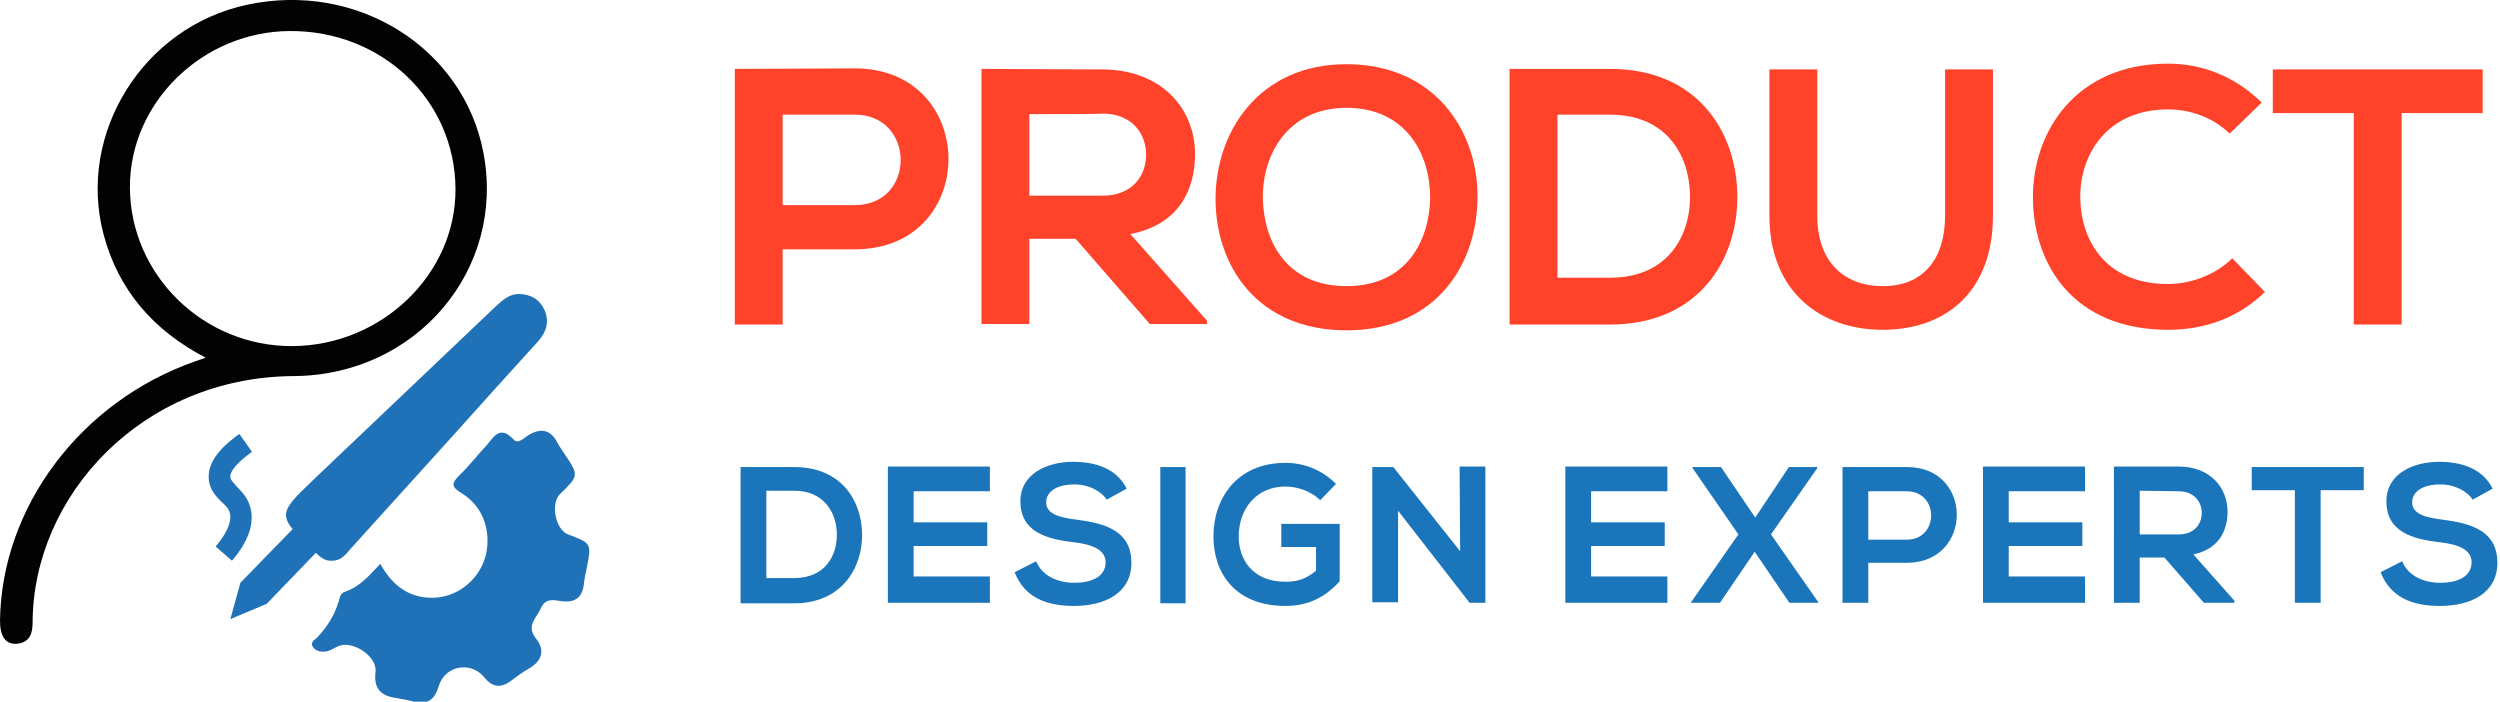
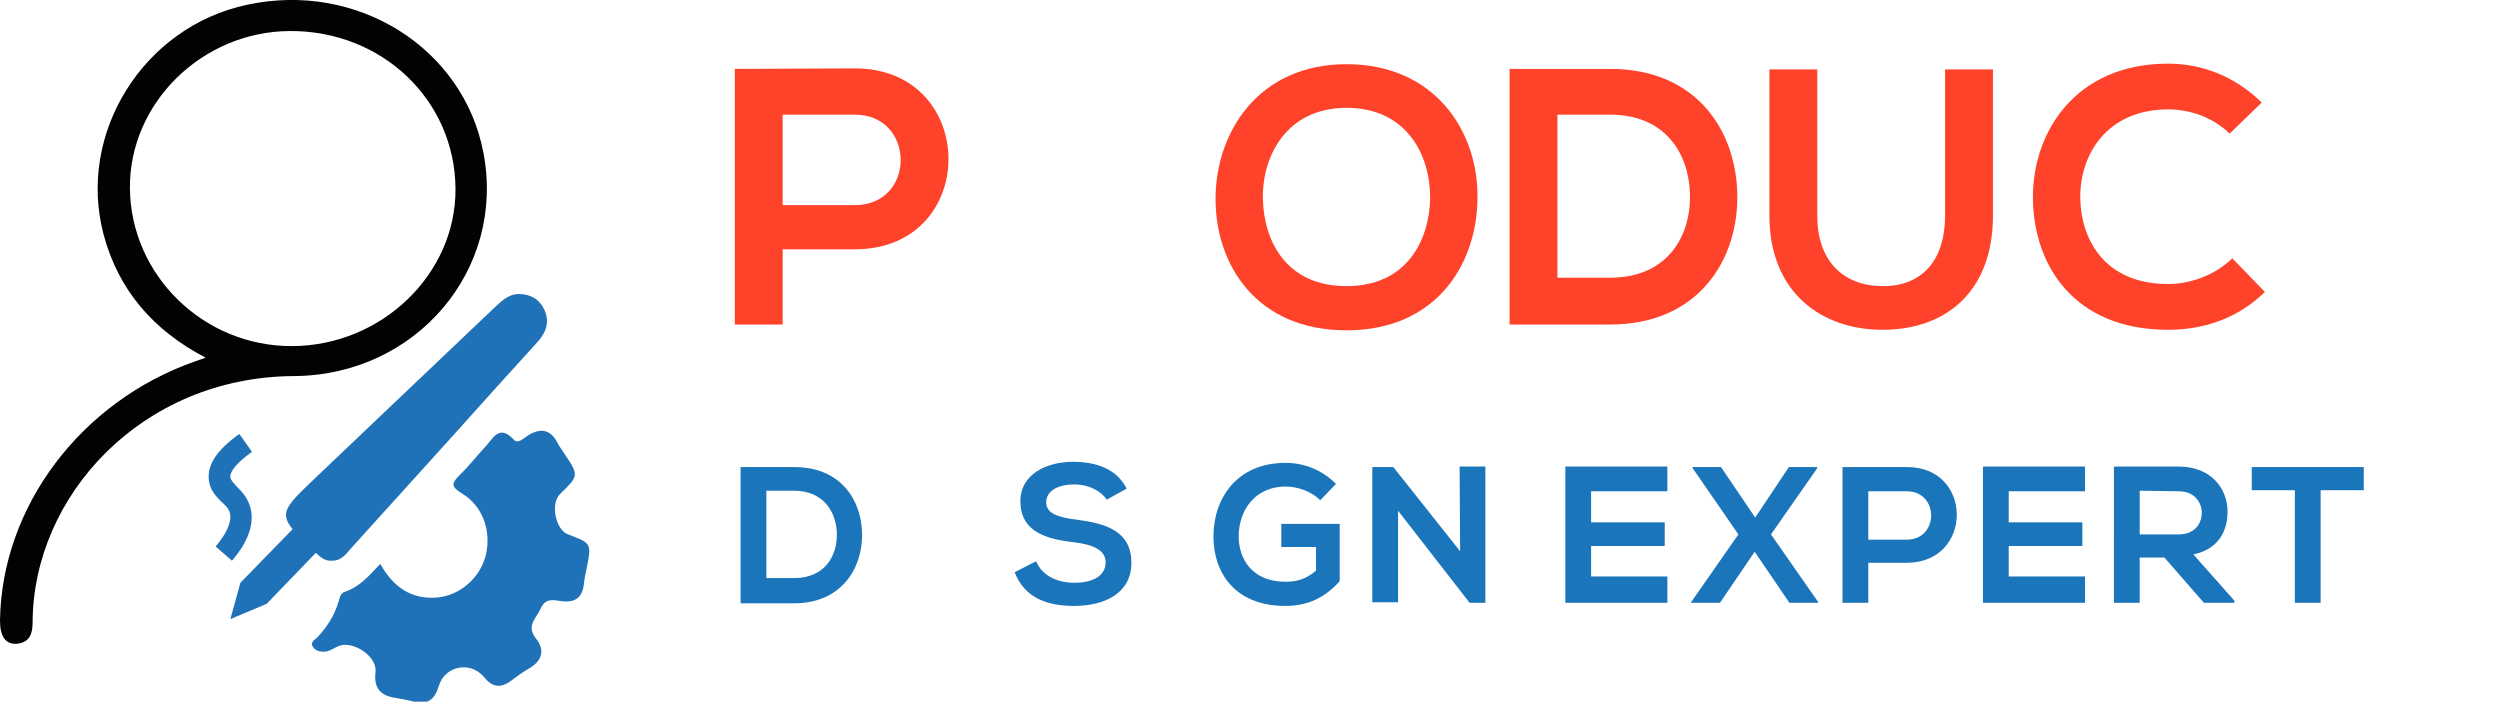
<svg xmlns="http://www.w3.org/2000/svg" version="1.1" id="Layer_1" x="0px" y="0px" viewBox="0 0 475.3 133.4" style="enable-background:new 0 0 475.3 133.4;" xml:space="preserve">
  <style type="text/css">
	.st0{fill:#FF422A;}
	.st1{fill:#1B75BB;}
	.st2{fill-rule:evenodd;clip-rule:evenodd;fill:#020202;}
	.st3{fill-rule:evenodd;clip-rule:evenodd;fill:#1F71B8;}
	.st4{fill:none;}
	.st5{fill:#1F71B8;}
</style>
  <g>
    <path class="st0" d="M162.5,47.4h-13.7v14.3h-9.1V13.1c7.6,0,15.2-0.1,22.9-0.1C186.2,13.1,186.3,47.4,162.5,47.4z M148.8,39h13.7   c11.7,0,11.6-17.2,0-17.2h-13.7V39z" />
-     <path class="st0" d="M229.5,61.6h-10.9l-14.1-16.2h-8.8v16.2h-9.1V13.1c7.7,0,15.4,0.1,23.1,0.1c11.4,0.1,17.5,7.7,17.5,16.1   c0,6.7-3,13.4-12.3,15.2L229.5,61V61.6z M195.7,21.7v15.5h13.9c5.8,0,8.3-3.9,8.3-7.8c0-3.9-2.6-7.8-8.3-7.8   C209.6,21.7,195.7,21.7,195.7,21.7z" />
    <path class="st0" d="M280.9,37.7c-0.1,12.5-7.8,25.1-24.9,25.1c-17,0-24.9-12.3-24.9-25c0-12.7,8.2-25.6,24.9-25.6   C272.8,12.2,281.1,25,280.9,37.7z M240.1,37.9c0.2,8,4.5,16.5,15.9,16.5c11.4,0,15.7-8.6,15.9-16.6c0.1-8.2-4.4-17.3-15.9-17.3   C244.6,20.5,239.9,29.7,240.1,37.9z" />
-     <path class="st0" d="M330.3,37c0.2,12.3-7.3,24.7-24.2,24.7c-6,0-13.1,0-19.1,0V13.1c6,0,13.1,0,19.1,0   C322.7,13.1,330.1,25,330.3,37z M296.1,52.8h10c11,0,15.4-8,15.2-15.9c-0.2-7.6-4.6-15.1-15.2-15.1h-10V52.8z" />
+     <path class="st0" d="M330.3,37c0.2,12.3-7.3,24.7-24.2,24.7c-6,0-13.1,0-19.1,0V13.1c6,0,13.1,0,19.1,0   C322.7,13.1,330.1,25,330.3,37M296.1,52.8h10c11,0,15.4-8,15.2-15.9c-0.2-7.6-4.6-15.1-15.2-15.1h-10V52.8z" />
    <path class="st0" d="M378.9,13.2V41c0,14.3-8.8,21.7-21,21.7c-11.6,0-21.5-7.1-21.5-21.7V13.2h9.1V41c0,8.7,5,13.4,12.5,13.4   c7.6,0,11.8-5.1,11.8-13.4V13.2H378.9z" />
    <path class="st0" d="M430.6,55.5c-5,4.9-11.4,7.2-18.4,7.2c-18,0-25.6-12.4-25.7-25c-0.1-12.7,8.2-25.6,25.7-25.6   c6.6,0,12.8,2.5,17.8,7.4l-6.1,5.9c-3.2-3.1-7.5-4.6-11.7-4.6c-11.7,0-16.8,8.7-16.7,16.8c0.1,8,4.7,16.4,16.7,16.4   c4.2,0,9-1.7,12.2-4.9L430.6,55.5z" />
-     <path class="st0" d="M447.5,21.5h-15.4v-8.3c14,0,25.8,0,39.9,0v8.3h-15.4v40.2h-9.1L447.5,21.5L447.5,21.5z" />
  </g>
  <g>
    <path class="st1" d="M163.9,101.5c0.1,6.5-3.9,13.2-12.9,13.2c-3.2,0-7,0-10.2,0V88.8c3.2,0,7,0,10.2,0   C159.9,88.8,163.8,95.1,163.9,101.5z M145.7,109.9h5.3c5.9,0,8.2-4.3,8.1-8.5c-0.1-4-2.5-8.1-8.1-8.1h-5.3V109.9z" />
-     <path class="st1" d="M188.2,114.6h-19.4c0-8.6,0-17.3,0-25.9h19.4v4.7h-14.5v5.9h14v4.5h-14v5.8h14.5V114.6z" />
    <path class="st1" d="M210.4,95c-0.9-1.5-3.3-2.9-6.1-2.9c-3.6,0-5.4,1.5-5.4,3.4c0,2.3,2.7,2.9,5.8,3.3c5.4,0.7,10.4,2.1,10.4,8.2   c0,5.8-5.1,8.2-10.9,8.2c-5.3,0-9.4-1.6-11.3-6.4l4.1-2.1c1.1,2.8,4.1,4.1,7.3,4.1c3.1,0,5.9-1.1,5.9-3.9c0-2.4-2.6-3.4-6-3.8   c-5.3-0.6-10.2-2-10.2-7.8c0-5.3,5.2-7.5,10-7.5c4,0,8.2,1.1,10.2,5.1L210.4,95z" />
-     <path class="st1" d="M220.6,114.6V88.8h4.8v25.9H220.6z" />
    <path class="st1" d="M251,95.1c-1.7-1.7-4.3-2.6-6.6-2.6c-5.5,0-8.9,4.2-8.9,9.5c0,4.2,2.5,8.6,8.9,8.6c2,0,3.8-0.4,5.8-2.1V104   h-6.6v-4.4h11.1v10.9c-2.6,2.9-5.8,4.7-10.3,4.7c-9.7,0-13.7-6.4-13.7-13.2c0-7.3,4.5-14,13.7-14c3.5,0,6.9,1.3,9.6,4L251,95.1z" />
    <path class="st1" d="M277.5,88.7h4.9v25.9h-3v0l-13.6-17.5v17.4h-4.9V88.8h4l12.7,16L277.5,88.7L277.5,88.7z" />
    <path class="st1" d="M317,114.6h-19.4c0-8.6,0-17.3,0-25.9H317v4.7h-14.5v5.9h14v4.5h-14v5.8H317V114.6z" />
    <path class="st1" d="M340.1,88.8h5.4V89l-8.8,12.6l9,12.9v0.1h-5.5l-6.6-9.7l-6.6,9.7h-5.5v-0.1l9-12.9L321.8,89v-0.2h5.4l6.5,9.6   L340.1,88.8z" />
    <path class="st1" d="M362.5,107h-7.3v7.6h-4.9V88.8c4.1,0,8.1,0,12.2,0C375.2,88.7,375.2,107,362.5,107z M355.2,102.6h7.3   c6.2,0,6.2-9.2,0-9.2h-7.3V102.6z" />
    <path class="st1" d="M396.3,114.6H377c0-8.6,0-17.3,0-25.9h19.4v4.7h-14.5v5.9h14v4.5h-14v5.8h14.5V114.6z" />
    <path class="st1" d="M424.8,114.6H419l-7.5-8.6h-4.7v8.6h-4.9V88.7c4.1,0,8.2,0,12.3,0c6.1,0,9.3,4.1,9.3,8.6   c0,3.5-1.6,7.1-6.5,8.1l7.8,8.8V114.6z M406.8,93.3v8.3h7.4c3.1,0,4.4-2.1,4.4-4.1s-1.4-4.1-4.4-4.1L406.8,93.3L406.8,93.3z" />
    <path class="st1" d="M436.3,93.2h-8.2v-4.4c7.5,0,13.8,0,21.3,0v4.4h-8.2v21.4h-4.9V93.2z" />
-     <path class="st1" d="M470.1,95c-0.9-1.5-3.3-2.9-6.1-2.9c-3.6,0-5.4,1.5-5.4,3.4c0,2.3,2.7,2.9,5.8,3.3c5.4,0.7,10.4,2.1,10.4,8.2   c0,5.8-5.1,8.2-10.9,8.2c-5.3,0-9.4-1.6-11.3-6.4l4.1-2.1c1.1,2.8,4.1,4.1,7.3,4.1c3.1,0,5.9-1.1,5.9-3.9c0-2.4-2.5-3.4-6-3.8   c-5.3-0.6-10.2-2-10.2-7.8c0-5.3,5.2-7.5,10-7.5c4,0,8.2,1.1,10.2,5.1L470.1,95z" />
  </g>
  <path class="st2" d="M91.9,29C88.1,9.1,67.9-3.6,47,0.9C27.2,5.1,14.6,25.4,19.7,44.6c2.8,10.5,9.4,18.2,19.4,23.4  c-0.8,0.3-1.4,0.5-2,0.7C15.4,76.3,0.3,96.3,0,118c0,2.9,1,4.5,3.1,4.4c2.6-0.2,3.1-2,3.1-4.1c0.1-24,20.7-46.6,49.6-46.8  C79.1,71.4,96.2,51.3,91.9,29z M55.6,65.8c-16.9,0.1-30.8-13.5-30.9-30.1C24.6,19.6,38.4,6,55.1,5.9c17.5-0.1,31.4,13.1,31.5,30  C86.7,52.1,72.6,65.7,55.6,65.8z" />
  <path class="st3" d="M72.3,107.2c2.5,4.5,6,6.8,10.8,6.4c4.5-0.4,8.3-3.9,9.3-8.2c1-4.5-0.6-9.2-4.6-11.6c-1.9-1.2-2.1-1.8-0.5-3.4  c1.8-1.7,3.3-3.7,5-5.5c1.5-1.6,2.6-4.3,5.4-1.3c0.8,0.9,2-0.4,2.8-0.9c2.4-1.4,4.2-1,5.5,1.5c0.4,0.8,0.9,1.4,1.4,2.2  c2.7,4,2.6,4.1-0.9,7.5c-1.9,1.8-0.9,6.8,1.5,7.7c4.5,1.7,4.5,1.7,3.5,6.6c-0.2,1-0.4,1.9-0.5,2.9c-0.3,2.6-1.8,3.5-4.2,3.2  c-1.5-0.2-3.1-0.7-4,1.4c-0.9,1.9-2.8,3.3-0.9,5.7c1.9,2.4,1,4.4-1.5,5.8c-1.1,0.6-2.1,1.4-3.2,2.2c-2,1.5-3.6,1.3-5.2-0.7  c-2.6-3.1-7.5-2.1-8.6,1.8c-0.8,2.6-2.2,3.5-4.7,2.9c-1.1-0.3-2.3-0.5-3.4-0.7c-2.9-0.4-4.3-1.8-3.9-5c0.3-3-4.5-6.1-7.2-4.8  c-0.9,0.4-1.6,1-2.7,1c-0.8,0-1.5-0.2-2-0.9c-0.6-0.9,0.3-1.3,0.8-1.8c1.9-2,3.3-4.2,4.1-6.9c0.2-0.7,0.3-1.5,1.2-1.8  C68.5,111.5,70.2,109.4,72.3,107.2z" />
  <path class="st3" d="M63,106.6c-1.4,0.1-2.3-0.9-3.3-1.8c-7.1-6.9-7.1-6.9,0-13.7c11.5-10.9,23-21.9,34.5-32.8  c1.3-1.2,2.6-2.4,4.4-2.4c2.2,0,3.9,0.9,4.9,3c1,2.2,0.4,4.2-1.2,6c-5.3,5.8-10.5,11.6-15.8,17.5c-6.6,7.3-13.3,14.7-19.9,22  C65.7,105.5,64.7,106.7,63,106.6z" />
  <g>
    <polygon class="st4" points="15.9,21.8 11.5,21.8 11.5,21.8  " />
  </g>
  <polyline class="st3" points="56.7,99.5 45.7,110.8 43.8,117.7 50.7,114.8 61.4,103.7 " />
  <path class="st5" d="M44.1,106.6l-3.1-2.7c2.2-2.6,3.1-4.8,2.7-6.4c-0.2-0.8-0.8-1.4-1.6-2.1c-1-1-2.2-2.2-2.4-4.2  c-0.3-2.9,1.6-5.7,5.8-8.7l2.4,3.4c-3.9,2.8-4.2,4.3-4.1,4.9c0.1,0.5,0.5,0.9,1.2,1.7c0.9,0.9,2.1,2.1,2.6,4  C48.4,99.4,47.3,102.9,44.1,106.6z" />
</svg>